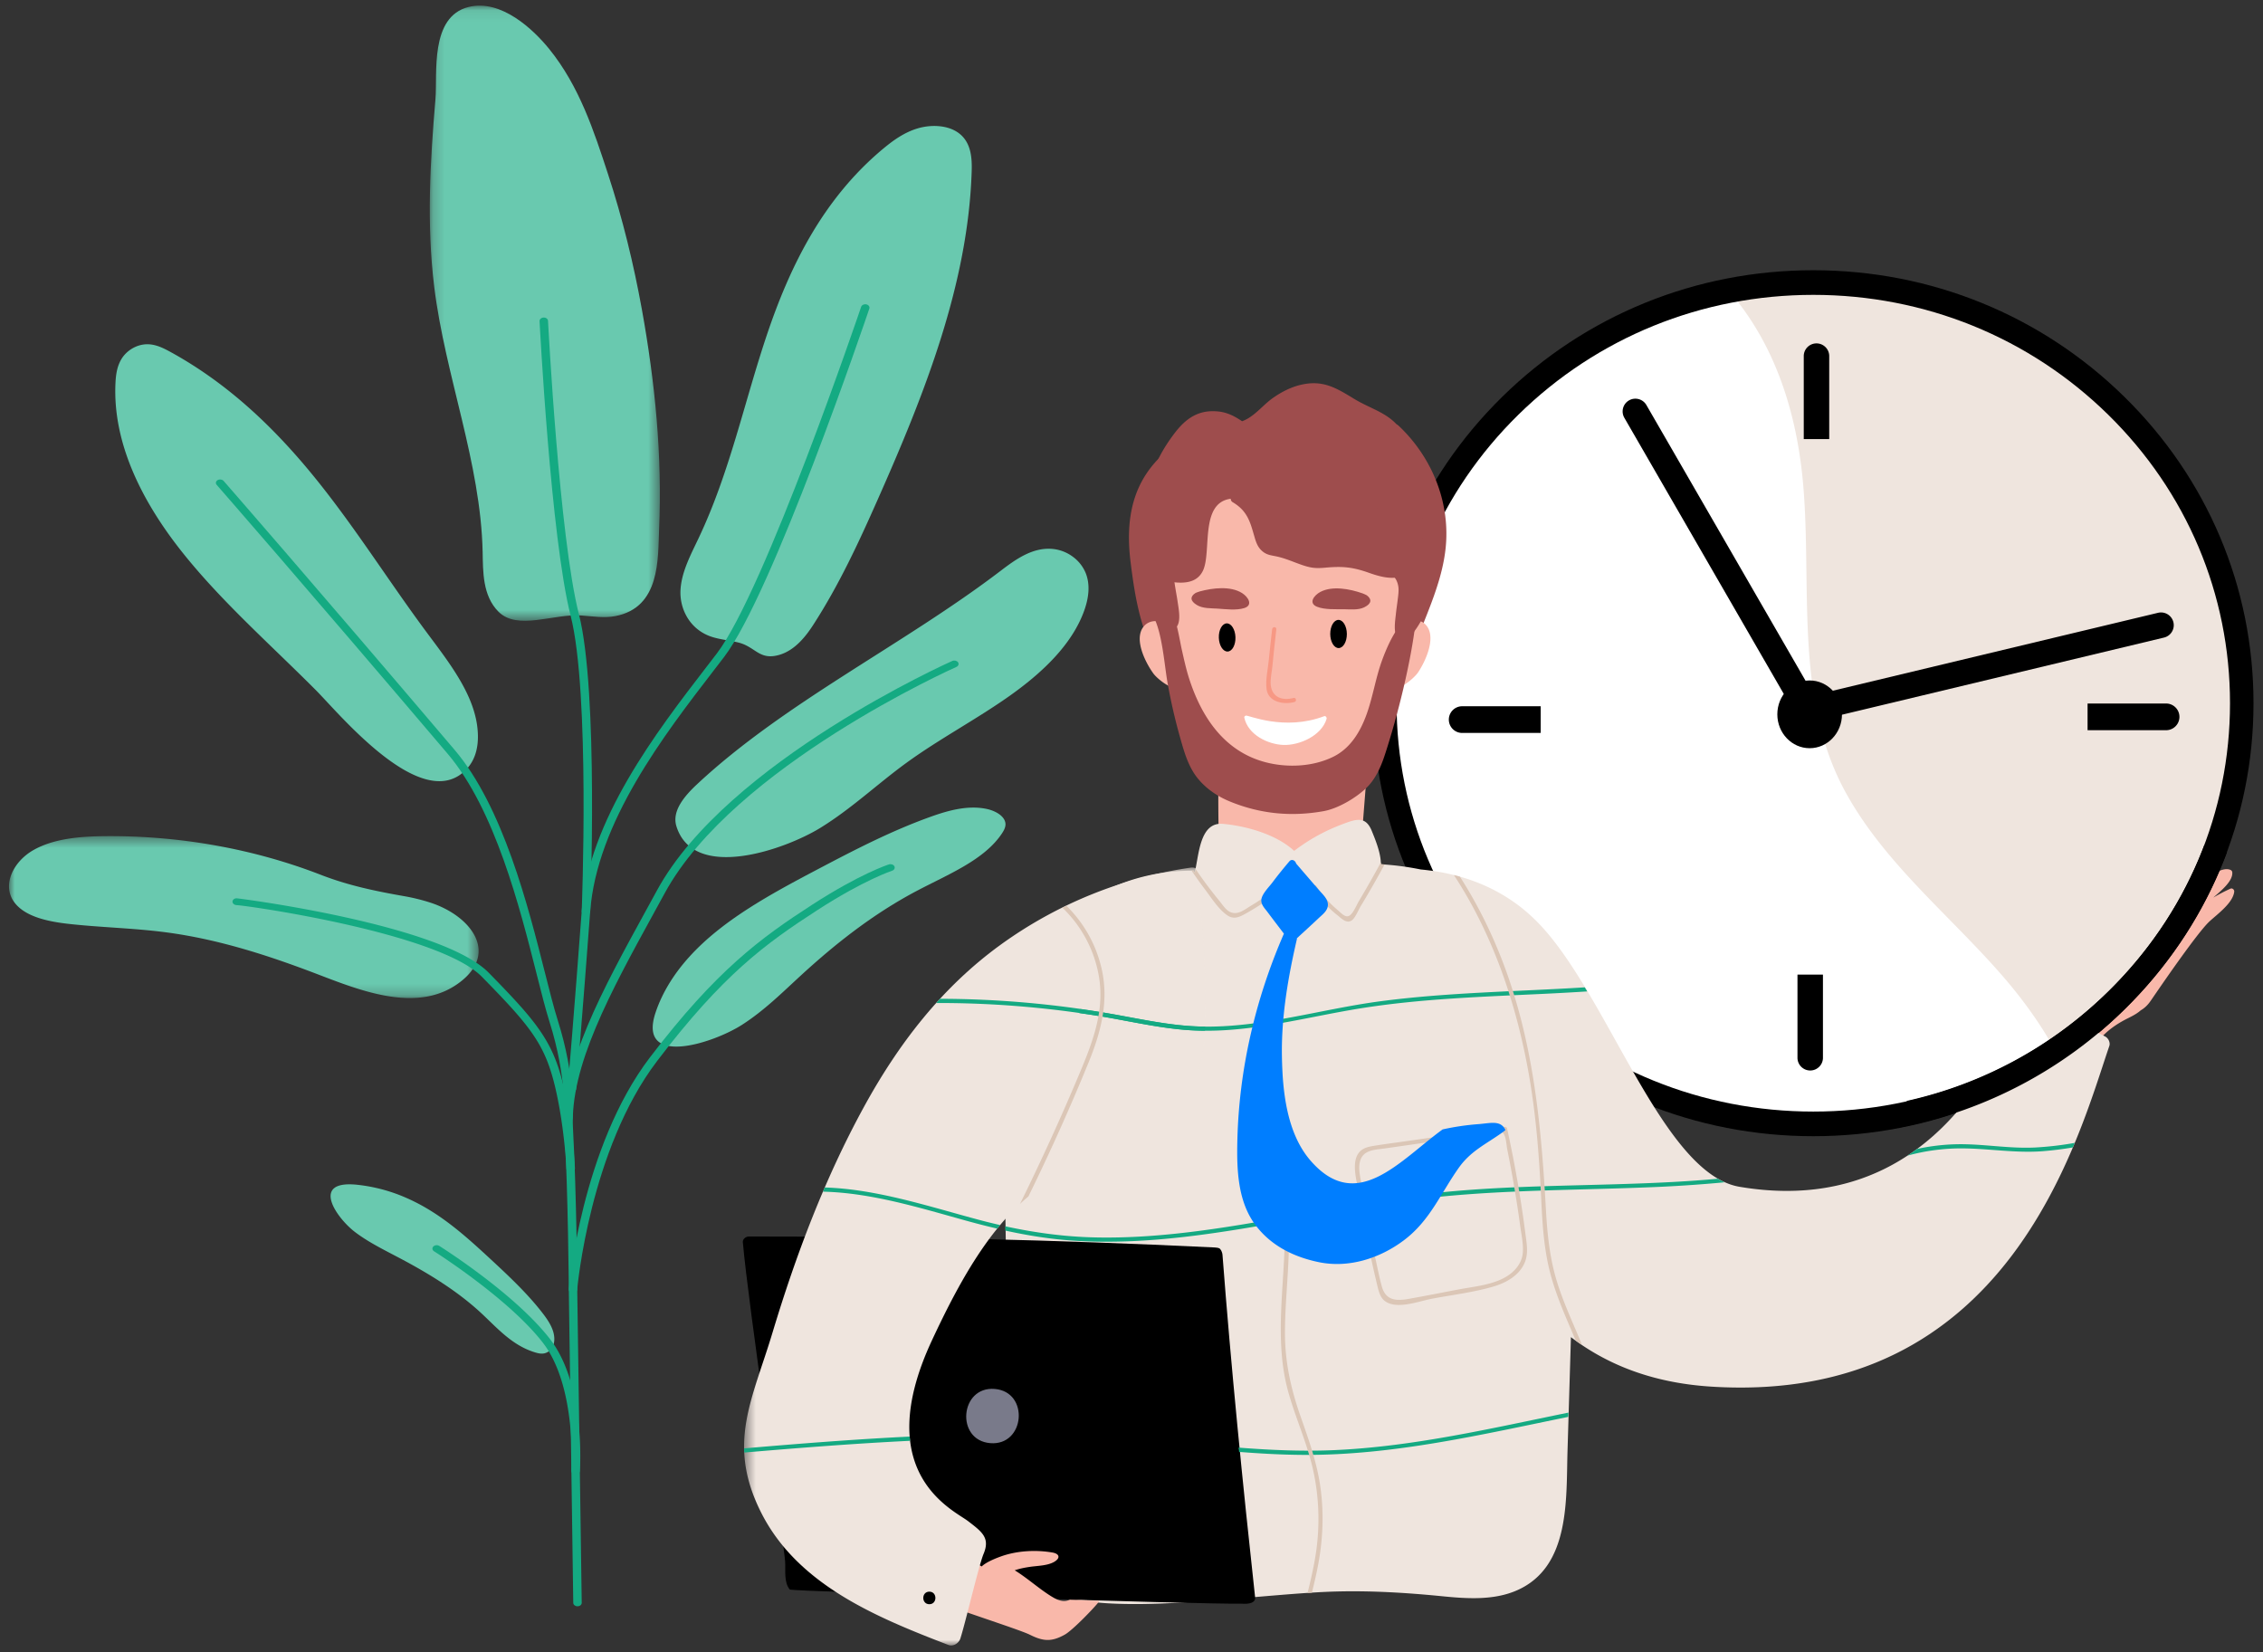
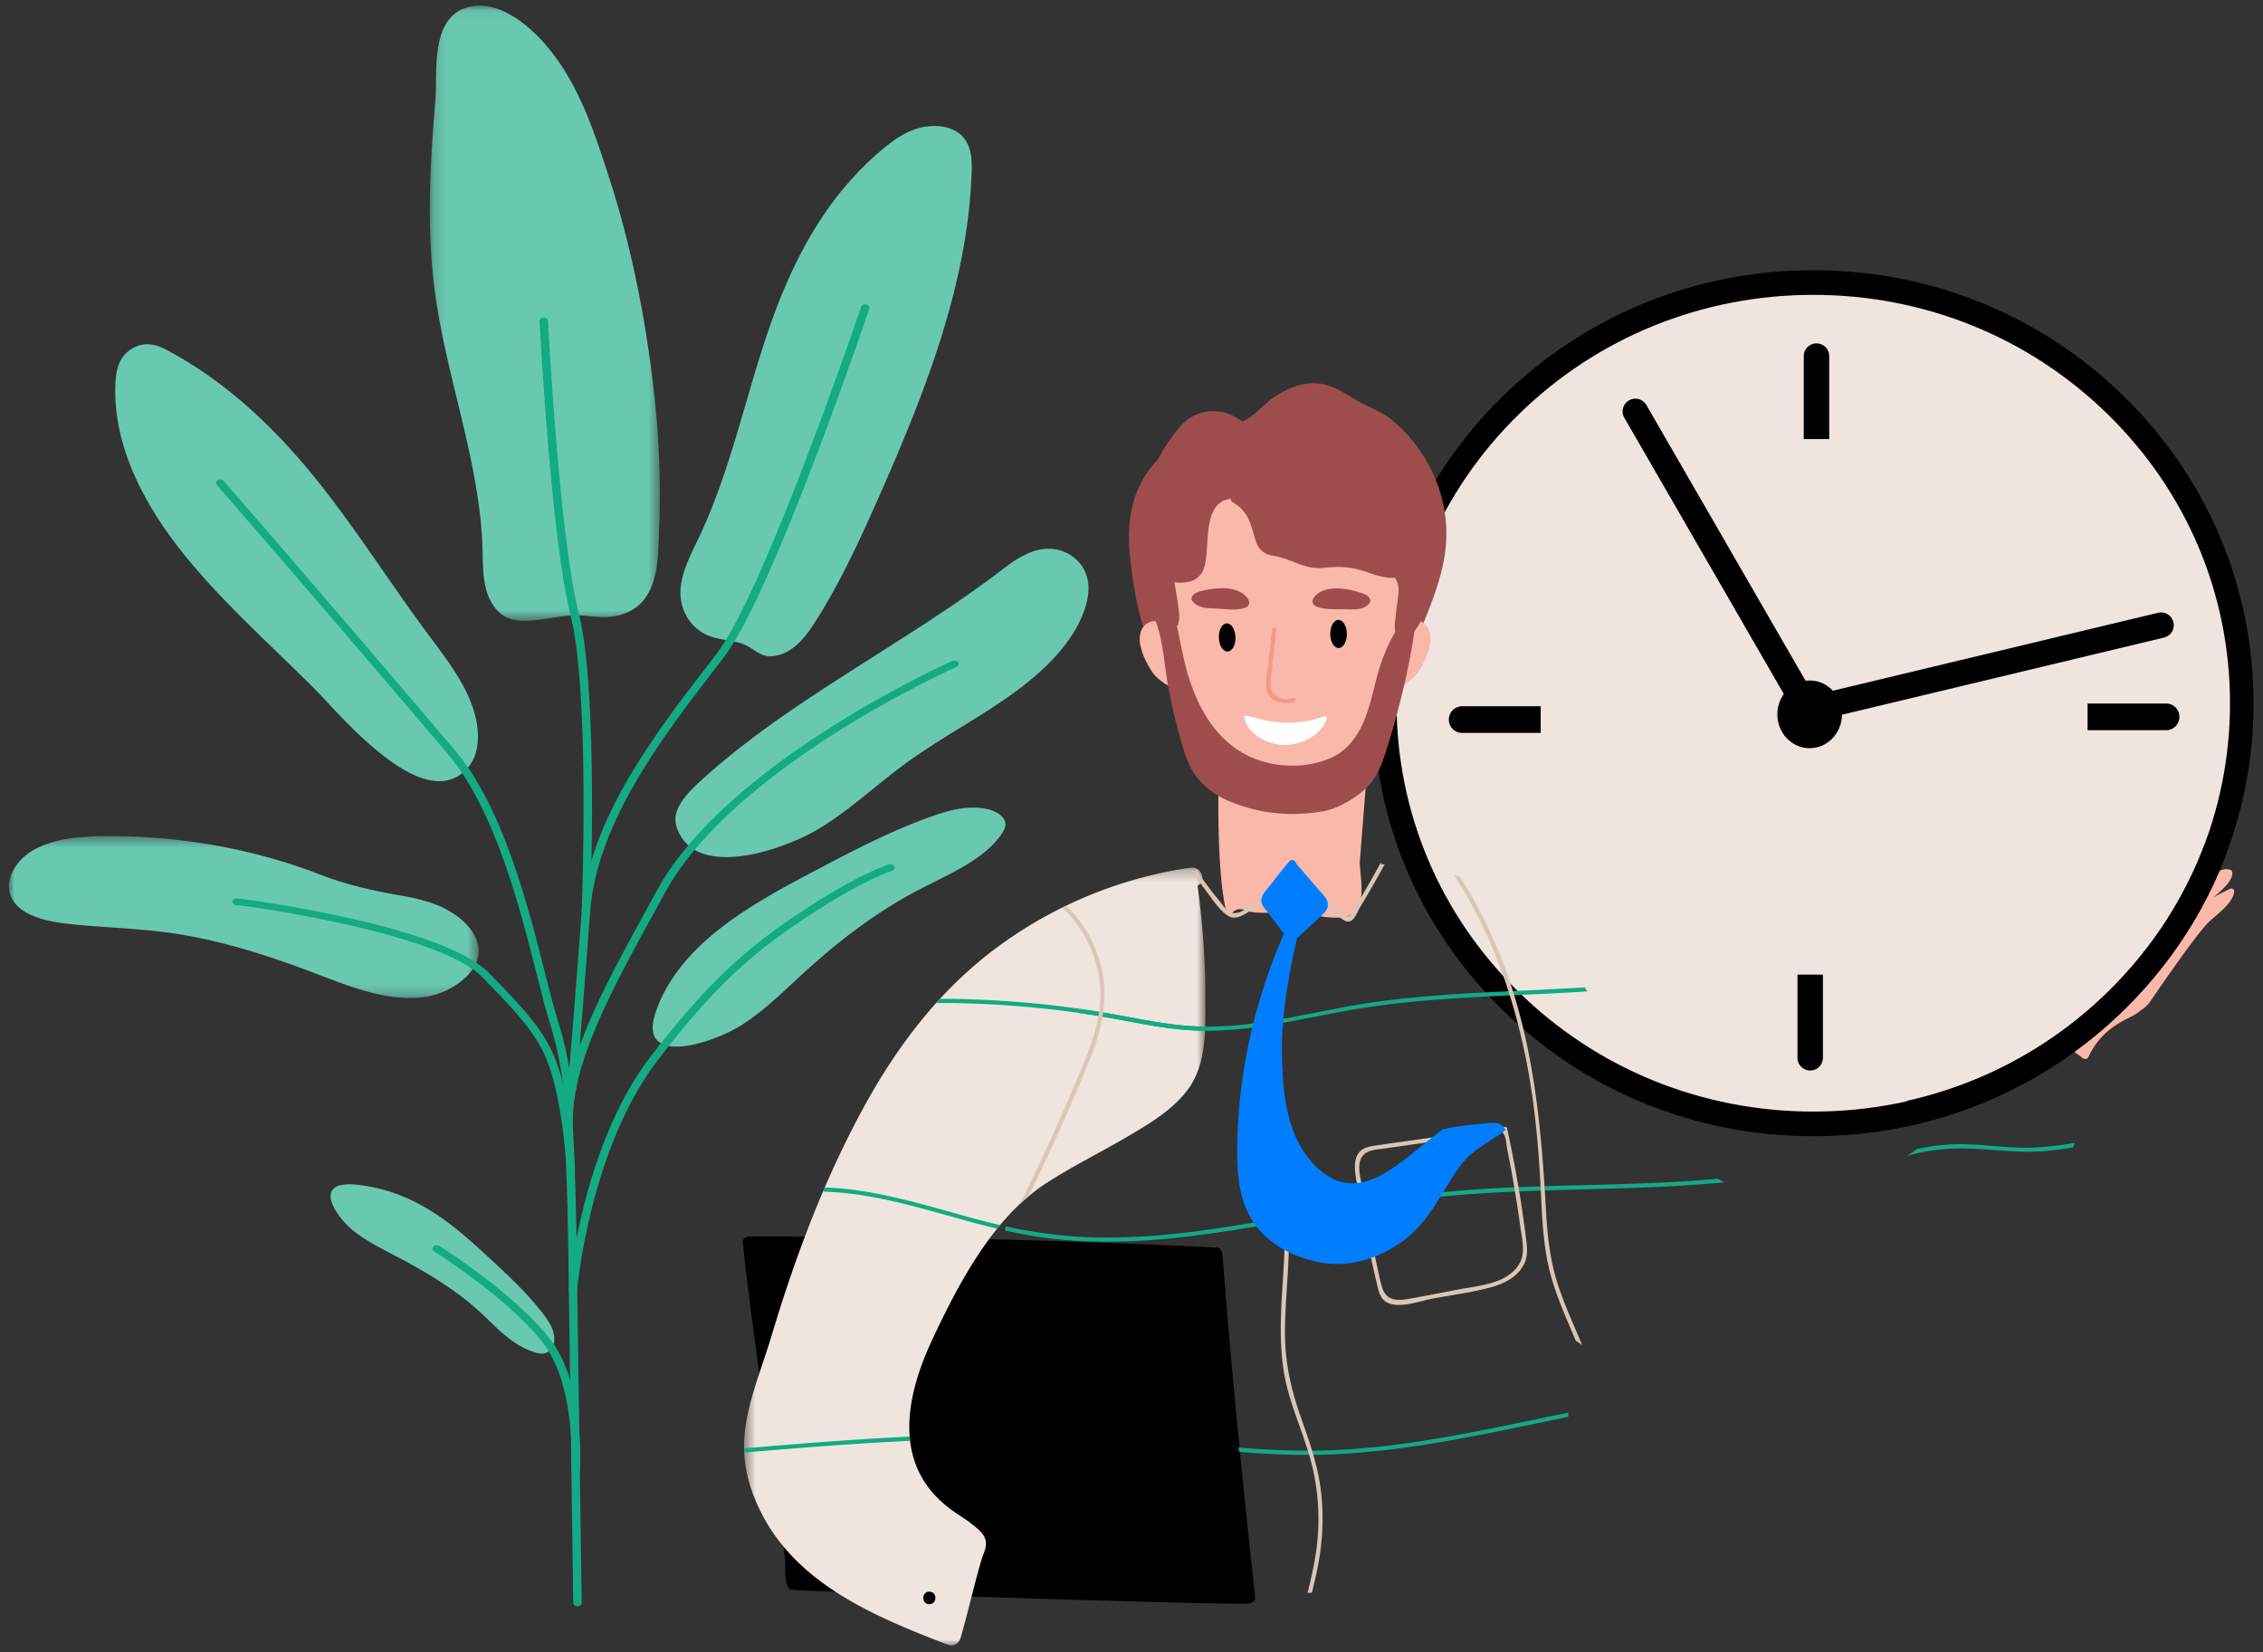
<svg xmlns="http://www.w3.org/2000/svg" xmlns:xlink="http://www.w3.org/1999/xlink" width="200" height="146" viewBox="0 0 200 146">
  <rect x="0" y="0" width="200" height="146" fill="#333333" stroke="none" />
  <defs>
    <path id="a" d="M.186.075H20.52V54.44H.186z" />
    <path id="c" d="M0 .471h41.5V14.78H0z" />
    <path id="e" d="M.463.247h40.772V69H.463z" />
  </defs>
  <g fill="none" fill-rule="evenodd">
    <g transform="translate(37.798 .424)">
      <mask id="b" fill="#fff">
        <use xlink:href="#a" />
      </mask>
      <path fill="#69C9AF" d="M20.45 46.397c.29-6.505-.355-13.028-1.52-19.473-.73-4.03-1.705-8.032-2.995-11.97-1.237-3.774-2.522-7.75-5.199-11.053C9.37 2.215 6.511-.527 3.616.193.16 1.053.874 6.113.689 8.31c-.47 5.557-.794 11.055-.11 16.616.966 7.864 4.109 15.53 4.278 23.43.037 1.72-.017 3.854 1.394 5.276 1.683 1.697 4.891.165 7.307.338 1.01.073 2.038.243 3.024.055 4-.762 3.756-5.094 3.869-7.628" mask="url(#b)" />
    </g>
    <path fill="#69C9AF" d="M84.917 11.914a2.732 2.732 0 0 0-.225-.18c-.944-.679-2.392-.742-3.58-.39-1.187.352-2.161 1.053-3.041 1.784-5.362 4.455-8.27 10.453-10.286 16.44-2.015 5.988-3.283 12.158-6.025 17.955-.716 1.513-1.541 3.036-1.62 4.654-.077 1.617.794 3.39 2.626 4.057.785.286 1.665.345 2.488.55 1.527.381 1.843 1.597 3.601 1.097 1.399-.397 2.37-1.654 3.016-2.655 2.29-3.541 4.023-7.296 5.69-11.056 4.168-9.398 8.001-19.068 8.315-29.043.035-1.128-.045-2.39-.959-3.213M42.028 63.375c-.627-2.663-2.552-5.11-4.31-7.476-3.305-4.45-6.204-9.096-9.702-13.449-3.499-4.353-7.666-8.457-12.995-11.37-.588-.32-1.228-.637-1.938-.655-.96-.024-1.834.525-2.286 1.206-.453.682-.558 1.477-.593 2.25-.242 5.226 2.283 10.32 5.759 14.74 3.475 4.419 7.893 8.296 11.956 12.377 2.1 2.11 9.448 11.082 13.312 6.98.779-.828 1.021-1.91 1.007-2.948a7.667 7.667 0 0 0-.21-1.655M94.836 49.218a3.563 3.563 0 0 0-1.801-.704c-1.765-.17-3.281.928-4.571 1.912-8.628 6.579-19.054 11.612-26.823 18.85-1.14 1.06-2.285 2.392-1.859 3.753 1.54 4.918 9.644 2.03 12.715.138 2.764-1.702 5.026-3.868 7.607-5.746 2.886-2.099 6.157-3.828 9.081-5.891 2.925-2.064 5.561-4.559 6.637-7.567.384-1.077.556-2.243.134-3.31a3.387 3.387 0 0 0-1.12-1.435" />
    <g transform="translate(.798 73.424)">
      <mask id="d" fill="#fff">
        <use xlink:href="#c" />
      </mask>
      <path fill="#69C9AF" d="M37.248 6.351a17.297 17.297 0 0 0-2.331-.574c-2.622-.463-4.948-.95-7.372-1.89C21.621 1.588 15.032.41 8.456.474c-2.195.021-4.506.212-6.3 1.23C.362 2.725-.658 4.816.476 6.33c.952 1.269 2.965 1.692 4.789 1.896 2.826.315 5.69.37 8.508.734 4.48.578 8.733 1.923 12.824 3.462 4.045 1.52 9.587 4.02 13.484.773 3.112-2.593.626-5.714-2.833-6.843" mask="url(#d)" />
    </g>
    <path fill="#69C9AF" d="M88.839 72.653c-.146-.589-.913-1.013-1.664-1.167-1.644-.339-3.368.138-4.919.694-3.498 1.253-6.733 2.932-9.938 4.619-4.185 2.202-8.44 4.501-11.387 7.751-1.348 1.487-2.398 3.156-2.992 4.934-1.628 4.87 5.034 2.764 7.665 1.069 1.932-1.244 3.502-2.805 5.131-4.303 3.074-2.827 6.434-5.49 10.341-7.544 2.755-1.449 5.919-2.71 7.471-5.044.166-.25.314-.519.317-.802a.844.844 0 0 0-.025-.207M48.167 119.59c.469-.13.746-.577.804-.99.128-.905-.42-1.778-1.019-2.551-1.347-1.745-3.02-3.311-4.695-4.86-2.188-2.024-4.462-4.075-7.397-5.345a14.646 14.646 0 0 0-4.318-1.14c-4.142-.42-1.807 2.929-.177 4.173 1.197.912 2.62 1.605 3.998 2.334 2.599 1.375 5.09 2.918 7.131 4.807 1.44 1.332 2.762 2.898 4.819 3.51.22.065.453.12.686.095.058-.006.115-.017.168-.032" />
    <path fill="#14AA82" d="M51.038 141.959c-.205 0-.372-.133-.374-.298l-.395-27.751c.01-.149 1.125-12.53 7.172-20.461 5.878-7.71 9.806-10.561 14.329-13.487 4.226-2.733 6.688-3.534 6.791-3.567.191-.062.41.015.486.17.076.154-.018.33-.21.39-.024.008-2.474.81-6.598 3.478-4.615 2.984-8.333 5.688-14.16 13.331-5.95 7.804-7.052 20.04-7.063 20.163l.396 27.727c.003.166-.163.303-.37.305h-.004z" />
    <path fill="#14AA82" d="M50.644 114.263c-.206 0-.374-.134-.375-.3 0-.082-.054-8.28-.379-14.207-.306-5.595 3.34-12.246 7.2-19.287l.974-1.78c6.204-11.39 25.9-20.189 26.097-20.277.18-.08.41-.026.509.12.1.146.033.33-.148.41-.197.086-19.67 8.787-25.772 19.988-.324.595-.65 1.19-.975 1.783-3.824 6.974-7.435 13.562-7.136 19.017.325 5.938.379 14.147.38 14.23 0 .166-.167.302-.373.303h-.002z" />
    <path fill="#14AA82" d="M50.544 96.53h-.026c-.206-.012-.362-.156-.348-.323.006-.07.616-7.224 1.24-15.677.595-8.04 6.619-15.862 11.017-21.574.319-.414.629-.816.926-1.205 4.23-5.535 12.67-30.388 12.755-30.638.055-.16.26-.256.46-.212.2.044.317.21.263.37-.347 1.026-8.554 25.188-12.84 30.796-.298.39-.608.792-.927 1.207-4.357 5.657-10.322 13.405-10.905 21.292-.625 8.456-1.236 15.612-1.242 15.683-.013.159-.178.281-.373.281" />
    <path fill="#14AA82" d="M51.785 80.85h-.012c-.207-.006-.37-.146-.363-.312.008-.193.754-19.353-.98-26.129-1.748-6.834-2.735-25.84-2.745-26.03-.008-.167.152-.308.36-.315.213-.006.38.123.389.29.009.19.994 19.147 2.73 25.934 1.75 6.844 1.003 26.076.995 26.27-.007.163-.173.291-.374.291M50.235 99.116h-.024c-.206-.01-.363-.154-.35-.32.003-.035.256-3.576-1.289-8.463-.355-1.123-.73-2.605-1.163-4.32-1.456-5.761-3.658-14.468-7.846-19.396-12.848-15.118-20.34-23.684-20.414-23.768-.119-.136-.078-.325.091-.42.17-.096.402-.063.522.072.074.085 7.567 8.654 20.419 23.775 4.273 5.029 6.493 13.808 7.962 19.616.432 1.708.805 3.183 1.155 4.292 1.576 4.986 1.322 8.502 1.31 8.65-.012.16-.177.282-.373.282" />
    <path fill="#14AA82" d="M50.438 103.58c-.2 0-.366-.128-.374-.291-.002-.04-.202-4.127-1.114-7.671-.902-3.507-2.29-5.14-6.348-9.28-3.81-3.886-20.676-6.3-21.693-6.346-.201-.01-.364-.145-.36-.306.003-.163.158-.294.359-.297.175 0 18.086 2.296 22.282 6.576 4.059 4.14 5.562 5.912 6.493 9.531.926 3.594 1.127 7.73 1.13 7.771.007.166-.154.306-.36.313h-.015M50.872 130.294h-.021c-.206-.01-.364-.152-.353-.318.006-.074.483-7.418-2.512-11.299-3.023-3.916-9.56-8.05-9.625-8.091-.163-.103-.192-.292-.064-.423a.438.438 0 0 1 .525-.052c.272.171 6.706 4.24 9.8 8.248 3.12 4.043 2.646 11.342 2.624 11.65-.011.161-.176.285-.374.285" />
    <path fill="#F9B8AA" d="M184.037 93.494c.143.124.42.154.518-.055.786-1.666 1.918-2.663 3.547-3.468.431-.214.793-.413 1.092-.68.317-.18.614-.452.882-.844.76-1.108 4.11-6.019 5.204-7.023.705-.647 2.06-1.622 2.177-2.612.022-.18-.16-.352-.339-.271a15.92 15.92 0 0 0-1.516.787c.657-.574 1.767-1.456 1.681-2.243a.251.251 0 0 0-.15-.202c-.85-.37-2.273.88-2.88 1.348-1.272.981-2.444 2.1-3.573 3.241l-.067-.026c.99-1.155 2.061-2.235 3.086-3.363.658-.725 1.292-1.47 1.856-2.27.26-.368.611-.707.386-1.15-.046-.09-.146-.18-.26-.156-1.23.253-2.337 1.564-3.185 2.424a98.127 98.127 0 0 0-3.68 3.964 7.396 7.396 0 0 1-.206-.063l-.186-.057a44.767 44.767 0 0 1 2.845-3.674c.504-.588 2.265-2.18 1.656-3.07-.044-.066-.146-.115-.226-.098-1.27.261-2.417 1.873-3.217 2.789a32.363 32.363 0 0 0-3.374 4.67c-.35.434-.621.98-.852 1.542a11.751 11.751 0 0 1 .004-1.794c.085-1.028.449-2.02.455-3.048.001-.171-.203-.254-.34-.206-1.738.612-1.61 3.468-1.84 4.898-.26 1.62-.676 3.332-.07 4.821-.34.594-.69 1.181-1.07 1.753-.243.37-.912 1.016-.943 1.497-.061.958 1.974 2.106 2.585 2.639" />
    <path fill="#EFE5DE" d="M197.498 62.371c0 20.506-16.624 37.13-37.13 37.13-20.506 0-37.13-16.624-37.13-37.13 0-20.507 16.624-37.13 37.13-37.13 20.506 0 37.13 16.623 37.13 37.13" />
-     <path fill="#FFF" d="M160.23 99.362c7.925 0 15.27-2.485 21.3-6.715-1.243-2.222-2.761-4.326-4.466-6.298-4.68-5.418-10.514-10.018-13.986-16.387-4.491-8.24-2.95-18.029-3.706-27.013-.542-6.439-2.485-12.465-6.477-17.12-14.742 2.953-26.327 14.637-29.138 29.43a76.115 76.115 0 0 0-.167 2.733c-.138 3.198-.135 6.401-.103 9.603 2.6 17.965 18.058 31.767 36.743 31.767" />
    <path fill="#000" d="M160.255 26.059c-9.847 0-19.101 3.76-26.06 10.588-6.944 6.815-10.769 15.871-10.769 25.501s3.825 18.687 10.77 25.501c6.957 6.828 16.212 10.589 26.059 10.589 9.847 0 19.102-3.76 26.06-10.589 6.944-6.814 10.769-15.87 10.769-25.5s-3.825-18.687-10.769-25.502c-6.959-6.828-16.214-10.588-26.06-10.588m0 74.356c-10.377 0-20.136-3.97-27.48-11.177-7.369-7.23-11.427-16.851-11.427-27.09 0-10.238 4.058-19.86 11.427-27.09 7.344-7.208 17.104-11.176 27.48-11.176 10.376 0 20.135 3.968 27.48 11.176 7.368 7.23 11.426 16.852 11.426 27.09 0 10.239-4.058 19.86-11.426 27.09-7.345 7.208-17.104 11.177-27.48 11.177" />
    <path fill="#000" d="M161.212 63l-1.949 1.126-15.706-27.202a1.125 1.125 0 1 1 1.95-1.126l15.705 27.203z" />
    <path fill="#000" d="M160.702 63.665l-.524-2.189 30.547-7.318a1.125 1.125 0 1 1 .524 2.19l-30.547 7.317zM184.496 64.534v-2.359h6.939a1.179 1.179 0 1 1 0 2.359h-6.939zM158.858 86.135h2.251v7.38a1.126 1.126 0 0 1-2.251 0v-7.38zM161.664 38.807h-2.251v-7.38a1.126 1.126 0 0 1 2.25 0v7.38zM136.164 64.776v-2.359h-6.939a1.179 1.179 0 1 0 0 2.359h6.939z" />
    <path fill="#000" d="M162.791 63.131c0 1.653-1.28 2.993-2.857 2.993-1.578 0-2.857-1.34-2.857-2.993 0-1.654 1.279-2.993 2.857-2.993 1.578 0 2.857 1.34 2.857 2.993" />
    <path fill="#9E4D4D" d="M123.602 37.62c-.347-.327-.86.205-.513.532.365.344.707.71 1.028 1.09.028.187.051.374.076.562-.2.04-.36.246-.295.465.252.871.418 1.737.51 2.633-.402.936-1.06 1.882-1.228 2.44-.38 1.25-.409 2.586-.376 3.88.089 3.43.142 6.759-.116 10.188-.024.312.44.49.636.25 1.317-1.613 2.06-3.506 2.813-5.426.812-2.067 1.56-4.198 1.676-6.436.198-3.85-1.428-7.557-4.211-10.179M101.896 42.629a.365.365 0 0 0-.102-.119 8.87 8.87 0 0 1 1.85-2.13c.363-.307-.173-.818-.533-.512-3.043 2.576-3.664 5.98-3.195 9.78.454 3.679 1.087 7.383 3.582 10.274.214.248.636.03.626-.273-.19-5.555.539-11.992-2.228-17.02" />
    <path fill="#F9B8AA" d="M124.967 49.675c-.027-2.316-1.123-3.263-3-4.233-10.12-5.23-19.024-.107-19.06 1.317-.142 5.79-.716 11.89 2.07 17.068 2.083 3.875 6.417 8.13 10.878 6.119 4.654-2.098 9.26-7.423 9.112-20.271" />
    <path fill="#F9B8AA" d="M120.176 76.186l1.52-19.293c-.005-.735-2.585 1.821-3.202 2.27-3.136 2.275-5.648 2.98-9.406 3.383a1.097 1.097 0 0 0-.308.083c-.527 0-1.069.35-1.064 1.03.029 4.326-.338 12.6.646 16.849.255 1.103.504-.56 1.66-.064.783.335 2.225.183 3.08.253 1.095.09.969-.029 2.064.061 1.196.098 3.565.808 4.576-.16.984-.942.443-3.278.434-4.412" />
    <path fill="#000" d="M109.187 56.313c.023.687-.287 1.255-.692 1.268-.405.014-.753-.532-.776-1.22-.022-.687.288-1.255.693-1.268.405-.014.752.532.775 1.22M119.033 56.024c.005.688-.32 1.248-.725 1.25-.406.004-.738-.551-.744-1.239-.005-.687.32-1.247.725-1.25.406-.003.738.552.744 1.24" />
    <path fill="#9E4D4D" d="M120.811 52.624c-.02-.03-.381-.184-.395-.185-1.128-.394-2.66-.688-3.726-.126-.554.292-1.088.99-.293 1.31.676.271 1.642.214 2.353.22.576.006 1.283.094 1.823-.173.657-.324.676-.708.238-1.046M105.797 53.482c.52.305 1.23.27 1.806.306.71.046 1.668.174 2.363-.048.816-.26.335-.996-.196-1.327-1.023-.639-2.571-.458-3.725-.148-.014 0-.386.127-.408.156-.461.305-.471.69.16 1.06" />
    <path fill="#FFF" d="M117.021 63.298c-3.53 1.334-6.725-.12-6.913-.055-.078.027-.16.09-.14.175.332 1.532 2.091 2.366 3.452 2.418 1.416.054 3.382-.817 3.822-2.305.038-.124-.078-.287-.22-.233" />
    <path fill="#F79884" d="M114.316 61.684c-.973.26-1.885-.041-2.009-1.131-.058-.508.097-1.163.145-1.671.103-1.091.22-2.18.348-3.269.028-.236-.341-.248-.369-.013-.108.916-.209 1.834-.299 2.752-.079.807-.306 1.76-.193 2.567.16 1.15 1.531 1.373 2.463 1.125.23-.062.145-.422-.086-.36" />
    <path fill="#9E4D4D" d="M120.733 38.63c-1.391-.129-2.315.187-3.727-.296-.805-.275-1.443-.597-2.332-.614-2.274-.041-4.614 1.1-6.707 1.812a.365.365 0 0 0-.185.139c-2.509.032-4.813 1.331-5.782 3.7-.718 1.754-.368 3.76-.558 5.592-.117 1.125.069 1.861 1.132 2.484a.352.352 0 0 0 .478-.092c1.222.218 2.636.33 3.247-.887.819-1.63-.309-6.027 2.47-6.389a.352.352 0 0 0 .183.31c1.307.776 1.542 1.763 1.915 3.05.136.467.274.896.654 1.238.427.385.798.388 1.345.509.851.188 1.622.566 2.424.817.681.214 1.111.233 1.851.165 1.521-.14 2.422-.048 3.827.45 1.11.392 2.438.759 3.497.033 1.232-.845 1.401-2.588 1.147-4.308.755-3.373-.799-7.335-4.879-7.713" />
    <path fill="#9E4D4D" d="M123.948 38.14c-1.143-1.67-2.653-1.906-4.282-2.897-1.529-.93-2.695-1.661-4.57-1.264-.939.198-1.787.629-2.572 1.173-.924.64-1.685 1.704-2.754 2.074-.61-.412-1.257-.767-2.062-.857-1.74-.193-2.872.57-3.89 1.902-1.928 2.519-3.488 6.037-.952 8.716.13.136.286.133.41.062a.343.343 0 0 0 .209-.05c2.214-1.364 4.456-3.112 6.918-3.993 2.63-.941 5.515-.768 8.043.386 1.725.787 6.461 3.782 6.9.12.211-1.764-.404-3.92-1.398-5.371" />
    <path fill="#F9B8AA" d="M126.035 55.25c-.829-.951-2.47-.242-2.868.77-.086.219.047.373.226.42a3.84 3.84 0 0 0-.397 1.24c-.193.515-.293 1.027-.242 1.406a8.815 8.815 0 0 0-.025.565c-.1.205-.15.42-.084.63.432 1.354 2.308-.302 2.677-.85.662-.984 1.649-3.109.713-4.182M101.07 55.378c.792-.98 2.459-.333 2.894.662.095.216-.033.376-.21.429.21.354.362.783.444 1.223v.001c.211.508.33 1.016.294 1.397.022.186.036.374.046.563.107.2.167.413.107.626-.38 1.37-2.317-.215-2.706-.749-.698-.958-1.764-3.044-.87-4.152" />
    <path fill="#9E4D4D" d="M126.248 52.26c-.054-.685-.15-1.685-.462-2.298-.509-1.001-2.163-.25-2.609.529a1.956 1.956 0 0 0-.218-.097c-.223-.083-.313.276-.092.358.5.185.72.837.734 1.297.01.34-.044.699-.085 1.03-.048.395-.11.79-.15 1.186-.057.564-.269 1.772.218 2.227.762.713 1.994-1.541 2.235-2.055.318-.68.489-1.424.43-2.177M101.636 53.473c.26.504 1.575 2.71 2.31 1.97.47-.473.213-1.673.135-2.234-.055-.395-.132-.786-.195-1.18-.053-.329-.12-.686-.123-1.026-.004-.46.192-1.12.685-1.324.218-.09.115-.445-.105-.354a2.001 2.001 0 0 0-.215.106c-.475-.762-2.156-1.451-2.627-.431-.288.624-.347 1.627-.375 2.313-.032.755.167 1.492.51 2.16" />
    <path fill="#9E4D4D" d="M124.802 54.831a.184.184 0 0 0-.116-.054c-1.138-.102-2.24 2.753-2.544 3.589-.559 1.532-.797 3.158-1.34 4.694-.554 1.569-1.432 3.065-2.975 3.823-1.777.874-3.996.981-5.896.503-3.718-.935-5.76-4.018-6.86-7.487-.26-.828-.442-1.672-.633-2.518-.152-.676-.469-2.669-.862-3.258-.37-.555-1.263-.856-1.58-.073a.19.19 0 0 0-.013.086c-.095.04-.166.147-.098.262.826 1.403 1.017 4.342 1.295 5.914a49.29 49.29 0 0 0 1.103 4.824c.355 1.258.708 2.559 1.53 3.603.75.95 1.78 1.644 2.894 2.1 2.72 1.11 5.452 1.35 8.259.851 1.248-.222 2.786-1.115 3.746-2.012.844-.788 1.323-1.885 1.677-2.962 1.121-3.41 2.319-8.216 2.723-11.774.02-.185-.2-.217-.31-.11" />
-     <path fill="#EFE5DE" d="M186.063 91.611l-1.51-.803c-.106.066-.211.133-.324.19-3.164 1.594-5.846 3.804-9.287 4.87-.06.018-.118.028-.177.044-3.335 4.853-9.698 10.888-21.027 8.974-6.765-1.142-11.53-16.672-17.63-23.153-2.579-2.74-6.073-4.474-10.546-4.891a24.805 24.805 0 0 0-3.527-.46c.027-.993-.565-2.362-.788-2.92-.568-1.43-1.46-1.056-2.766-.559a16.49 16.49 0 0 0-4.107 2.296c-1.567-1.463-4.238-2.2-6.283-2.388-2.061-.188-2.12 2.707-2.494 4.256l-.223.04c.14-.103.179-.162.072-.162-2.836.004-5.349.613-7.599 1.676-.927 4.68-2.017 9.334-3.212 14.005-1.982 7.747-5.508 5.016-5.943 7.264.143 2.689.493 31.34.515 32.41.04 1.89-.502 4.982.639 6.626 1.167 1.684 4.114 2.269 5.978 2.557 5.886.91 16.39-.68 22.284-.83 3.12-.08 6.214.109 9.317.416 2.204.218 4.609.393 6.688-.539 4.672-2.094 4.294-8.017 4.422-12.287l.302-10.068c3.584 2.728 7.754 4.076 12.373 4.37 26.374 1.68 32.448-22.056 35.209-30.105.103-.3-.084-.684-.356-.829" />
    <path fill="#000" d="M65.651 109.777c.462 5.412 3.642 26.753 3.738 28.224.051.797-.13 1.84.416 2.483.116.137 36.75 1.326 39.857 1.243.79.067 1.313-.092 1.261-.572-1.083-9.898-2.139-20.499-2.882-30.266-.01-.148-.098-.39-.186-.474-.068-.159-.444-.164-.667-.175-14.344-.685-26.647-.965-41.007-.962-.253 0-.554.216-.53.499" />
-     <path fill="#797A8A" d="M87.914 122.752c-3.082-.257-3.485 4.533-.398 4.79 3.082.256 3.486-4.534.398-4.79" />
-     <path fill="#F9B8AA" d="M94.65 141.387c-.032 0-.059-.009-.089-.01-.367.163-.78.195-1.411-.158-1.115-.624-2.357-1.768-3.47-2.437.423-.152.876-.237 1.341-.307.67-.1 1.571-.094 2.169-.455.55-.333.433-.703-.163-.808-1.47-.26-3.161-.165-4.569.343-.258.093-1.272.462-1.697.884a30.996 30.996 0 0 0-2.75-1.382l-.014-.008v.002l-.13-.06c-.46-.2-.799.343-.665.737l-.029-.007a.566.566 0 0 0-.696.516c-.164-.032-.328-.066-.493-.094a.575.575 0 0 0-.672.386c-.483.053-.805.766-.268 1.014l1.376.636-.043-.009c-.48-.174-.956-.362-1.42-.583-.639-.305-1.222.64-.578.947.473.225.956.417 1.444.597.02.012.038.025.061.036.044.02.088.036.132.055v.003l.012.003c1.846.82 8.001 2.755 8.986 3.244 1.18.587 1.907.653 3.089-.006.704-.392 2.657-2.422 3.032-2.932.015-.02.022-.038.034-.058-.84-.025-1.679-.07-2.52-.09" />
    <g transform="translate(65.298 76.424)">
      <mask id="f" fill="#fff">
        <use xlink:href="#e" />
      </mask>
      <path fill="#EFE5DE" d="M41.23 11.637c-.003-3.278-.252-6.543-.687-9.79.81-.325.376-1.734-.622-1.59a37.934 37.934 0 0 0-16.806 6.828c-5.21 3.783-9.035 8.773-12.1 14.39C7.587 27.756 5.04 34.49 2.98 41.332c-1.807 6.004-4.053 9.82-1.042 15.857 3.222 6.46 10.235 9.32 16.584 11.766.435.167.923-.164 1.055-.572.464-1.442 1.633-6.482 2.05-7.474.596-1.425-.133-1.947-1.363-2.895-1.28-.988-8.68-4.212-3.206-15.965 2.604-5.59 5.633-11.04 10.186-13.96 2.288-1.469 4.731-2.67 7.073-4.046 1.944-1.143 4.095-2.403 5.433-4.271 1.644-2.295 1.482-5.45 1.48-8.136" mask="url(#f)" />
    </g>
    <path fill="#14AA82" d="M72.891 104.947l-.159.37c4.272.095 8.58 1.436 12.673 2.569.907.25 1.815.484 2.727.697.086-.107.174-.21.262-.315a52.303 52.303 0 0 1-1.722-.421c-4.453-1.18-9.135-2.76-13.78-2.9m-7.13 23.057c.002.123.007.246.013.37 4.881-.419 9.768-.8 14.66-1.038a8.708 8.708 0 0 1-.035-.374c-4.885.238-9.765.624-14.638 1.042m40.336-37.283c-2.68-.067-5.3-.669-7.931-1.127a88.479 88.479 0 0 0-15.092-1.323c-.113.123-.223.249-.334.373a88.475 88.475 0 0 1 5.558.16c2.915.18 5.822.5 8.705.967 2.564.415 5.106 1.023 7.698 1.242.6.05 1.2.073 1.796.077l.016-.367c-.139-.002-.277.001-.416-.002" />
    <path fill="#14AA82" d="M104.68 91.016c5.286.447 10.428-1.081 15.599-1.906 5.37-.856 10.817-1.02 16.24-1.281a230.82 230.82 0 0 0 3.76-.21l-.216-.36c-6.04.381-12.12.44-18.116 1.237-5.282.703-10.503 2.361-15.872 2.228-2.68-.067-5.3-.668-7.931-1.127a91.082 91.082 0 0 0-2.67-.419l-.09.359c.533.076 1.066.152 1.597.238 2.564.414 5.106 1.022 7.698 1.241M118.048 128.153c-2.87.133-5.736.005-8.595-.217.03.123.048.25.058.38 1.9.149 3.802.255 5.71.264 7.924.042 15.659-1.786 23.381-3.361l.012-.377c-6.812 1.39-13.602 2.986-20.566 3.31M147.906 104.457c-6.918.379-13.865.23-20.764.944-6.722.695-13.309 2.27-19.992 3.223-3.413.487-6.86.808-10.31.737-2.71-.055-5.365-.41-7.993-.983l.006.38c1.948.427 3.915.745 5.919.882 3.337.228 6.688.047 10.007-.338 6.587-.764 13.051-2.307 19.619-3.201 6.964-.949 13.995-.882 21.004-1.158a121.06 121.06 0 0 0 7.021-.455 6.657 6.657 0 0 1-.611-.313c-1.3.119-2.603.21-3.906.282M179.849 101.414c-2.323.113-4.616-.336-6.935-.288a18.248 18.248 0 0 0-3.485.415c-.275.203-.559.4-.85.592a18.002 18.002 0 0 1 4.84-.641c2.382.016 4.716.432 7.107.249a29.812 29.812 0 0 0 2.672-.334l.168-.402a28.71 28.71 0 0 1-3.517.409" />
    <path fill="#000" d="M82.134 140.667c-.714 0-.716 1.11 0 1.11.713 0 .715-1.11 0-1.11" />
    <path fill="#DBC6B6" d="M114.927 125.135c-.827-2.362-1.348-4.687-1.363-7.203-.013-2.414.265-4.818.332-7.23.13-4.665-.275-9.321-.505-13.977-.268-5.402-.278-10.851 1.047-16.13.059-.231-.298-.33-.356-.099-2.35 9.355-.514 18.977-.53 28.464-.01 4.659-.968 9.44.292 14.012.634 2.3 1.643 4.482 2.177 6.813.563 2.465.65 5.03.269 7.529-.178 1.16-.444 2.317-.73 3.472l.383-.025c.223-.897.432-1.794.593-2.69.392-2.187.466-4.408.164-6.611-.302-2.195-1.044-4.245-1.773-6.325M134.805 108.972c-.117-.907-.246-1.812-.386-2.716a108.88 108.88 0 0 0-1.226-6.532c-.017-.078-.1-.136-.178-.135l-.533.004c-.237.002-.238.372 0 .37.636-.005.624 1.111.726 1.617a105.508 105.508 0 0 1 1.139 6.729c.103.757.29 1.584.24 2.353-.06.96-.699 1.717-1.501 2.187-1.225.718-2.783.847-4.153 1.105-1.48.28-2.958.575-4.441.838-1.106.196-2.02.143-2.366-1.09-.206-.733-.352-1.49-.516-2.232a105.66 105.66 0 0 1-1.2-6.406c-.114-.726-.39-1.607-.235-2.339.24-1.13 1.328-1.101 2.26-1.235l2.47-.355 5.118-.736c.235-.033.135-.39-.098-.356l-5.647.811c-.94.135-1.885.254-2.823.406-.515.084-1.033.187-1.369.625-.7.911-.137 2.634.021 3.626a106.309 106.309 0 0 0 1.62 8.118c.128.518.258 1.088.734 1.403 1.066.704 2.975-.043 4.083-.252 1.795-.339 3.665-.562 5.42-1.072 1.145-.334 2.324-.986 2.797-2.147.338-.829.155-1.73.044-2.589M112.81 78.525a27.387 27.387 0 0 1-2.267 1.531c-.569.34-1.251.94-1.97.46-.323-.215-.596-.649-.844-.948a36.598 36.598 0 0 1-2.06-2.76 7.354 7.354 0 0 1-.056.25l-.202.036c.354.52.72 1.032 1.1 1.533.563.742 1.16 1.707 1.932 2.251.6.423 1.106.168 1.69-.159a26.606 26.606 0 0 0 2.898-1.898c.191-.143-.03-.439-.222-.296m-7.346-1.589c-.052 0-.101.004-.152.005.032.047.062.097.094.145.127-.094.16-.15.058-.15m16.59-.563c0-.054-.006-.112-.008-.168a95.403 95.403 0 0 1-1.944 3.425c-.216.36-.436.938-.743 1.22-.398.363-.766-.112-1.143-.425a9.838 9.838 0 0 1-1.876-2.113c-.133-.197-.453-.012-.32.186.605.9 1.316 1.706 2.17 2.38.374.295.812.786 1.282.462.298-.205.58-.91.765-1.217.338-.56.671-1.124.998-1.691a97.57 97.57 0 0 0 1.136-2.034c-.106-.008-.212-.019-.318-.025M97.143 86.442c.454 2.933-.57 5.64-1.684 8.3a210.346 210.346 0 0 1-5.315 11.659c.243-.229.491-.45.745-.663a190.618 190.618 0 0 0 5.316-11.835c1.067-2.62 1.787-5.28 1.194-8.11a11.29 11.29 0 0 0-3.155-5.748c-.119.057-.236.117-.353.175a10.954 10.954 0 0 1 3.252 6.222M139.816 118.86c-.069-.168-.136-.335-.206-.502-.711-1.696-1.484-3.37-2.022-5.132-.63-2.057-.845-4.197-.963-6.337-.394-7.125-1.042-14.149-3.461-20.922-1.063-2.978-2.436-5.834-4.14-8.491-.175-.05-.352-.097-.531-.141 3.496 5.342 5.559 11.483 6.65 17.763.627 3.611.895 7.246 1.068 10.903.087 1.844.198 3.697.562 5.51.35 1.747.981 3.407 1.672 5.045.269.637.544 1.273.812 1.913.185.134.371.264.559.39" />
    <path fill="#007EFF" d="M130.613 99.352a22.05 22.05 0 0 0-3.119.464c-3.817 2.783-7.57 7.445-11.65 2.781-2.14-2.445-2.505-6.208-2.551-9.312-.051-3.472.543-6.905 1.321-10.276.008-.031.002-.058.003-.087.638-.588 1.28-1.171 1.911-1.768.34-.323.823-.662.83-1.183.007-.534-.47-.936-.797-1.316l-2.012-2.336c-.062-.26-.382-.45-.6-.193-.518.61-1.021 1.23-1.5 1.87-.295.394-.951 1.029-.977 1.553-.02.41.29.712.519 1.016.488.653.984 1.3 1.478 1.95-2.525 5.798-3.976 12.012-4.116 18.345-.054 2.486.028 5.277 1.572 7.365 1.388 1.879 3.43 2.868 5.642 3.324 2.636.542 5.388-.339 7.513-1.942 2.31-1.741 3.227-4.121 4.85-6.409 1.057-1.49 2.406-2.081 3.834-3.107a4.6 4.6 0 0 0 .286-.222c-.43-.903-1.312-.6-2.437-.517" />
    <path fill="#000" d="M194.815 74.693c-1.816 4.794-4.677 9.19-8.474 12.916a36.79 36.79 0 0 1-17.821 9.687 5.916 5.916 0 0 1-.268 2.277A38.837 38.837 0 0 0 187.76 89.2c4.075-4 7.136-8.73 9.059-13.892a5.081 5.081 0 0 1-2.005-.614" />
  </g>
</svg>